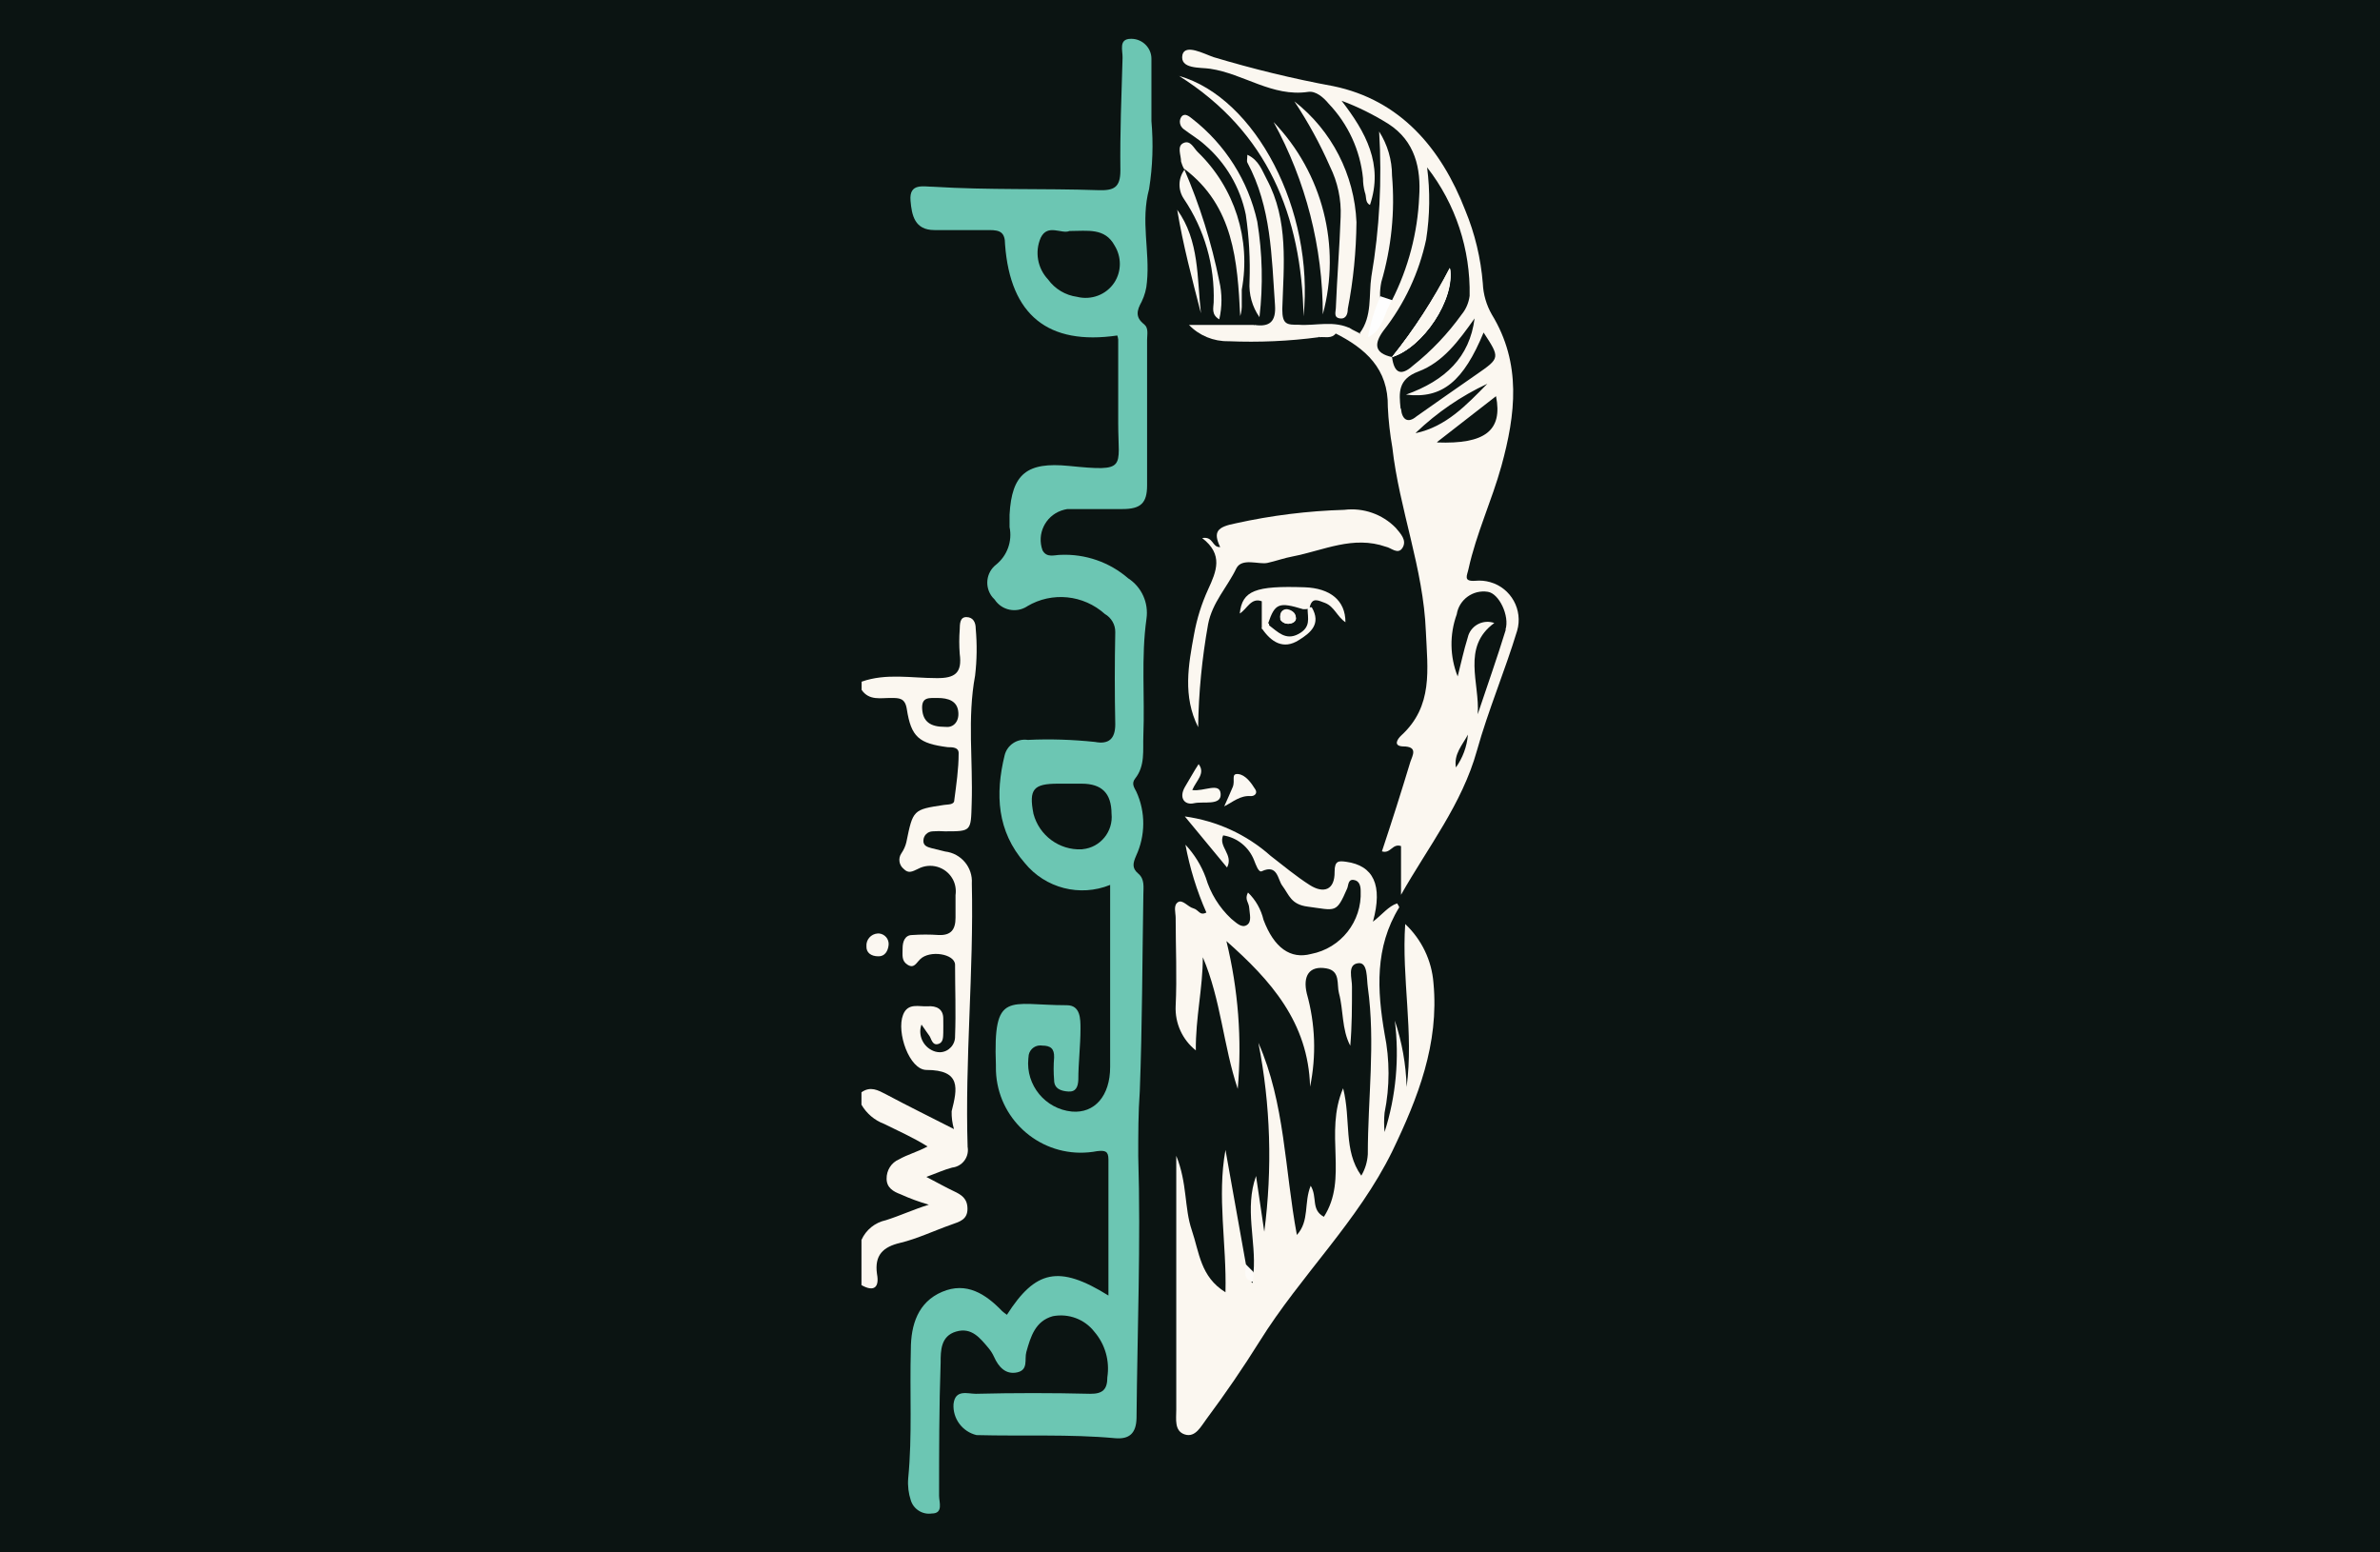
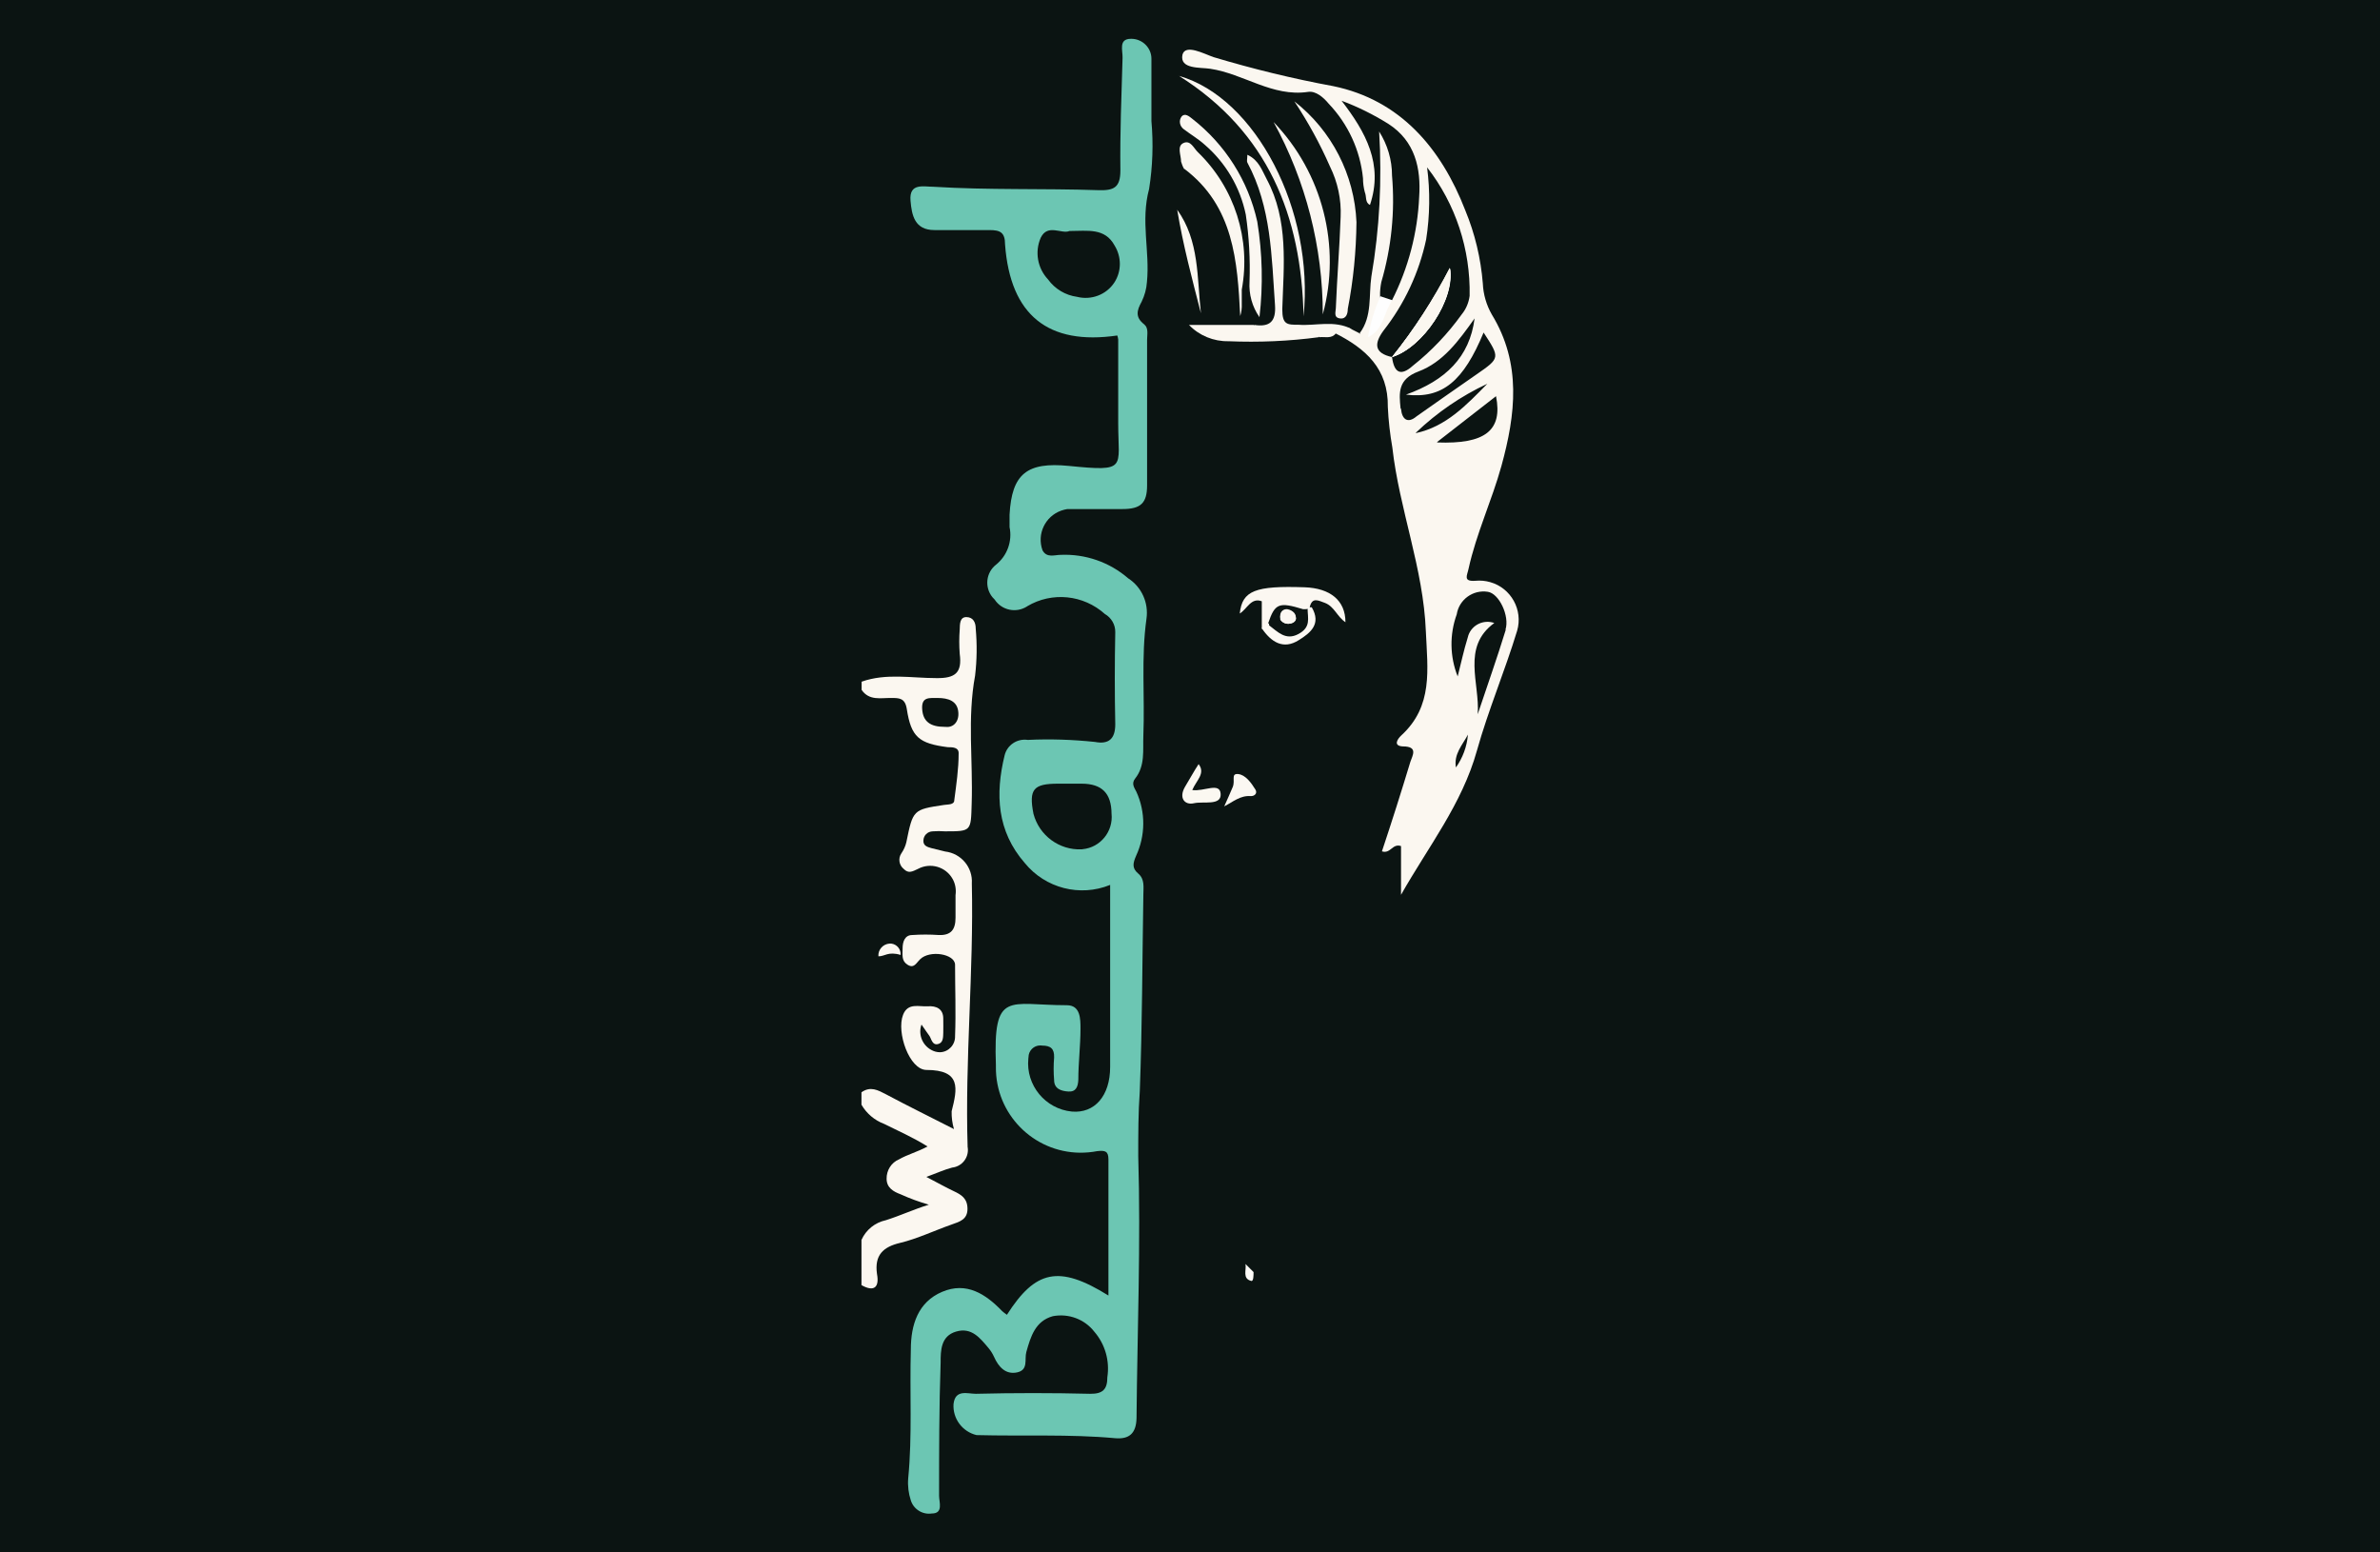
<svg xmlns="http://www.w3.org/2000/svg" version="1.0" id="Layer_1" x="0px" y="0px" width="153.33px" height="100px" viewBox="0 0 153.33 100" style="enable-background:new 0 0 153.33 100;" xml:space="preserve">
  <style type="text/css">
	.st0{fill:#0B1412;}
	.st1{fill:#FBF7F0;}
	.st2{fill:#6CC6B3;}
	.st3{fill:#FBF7F1;}
	.st4{fill:#FBF8F2;}
	.st5{fill:#FBF8F1;}
	.st6{fill:#FCF9F4;}
	.st7{fill:#FEFEFE;}
	.st8{fill:#FDFBF8;}
	.st9{fill:#FCF8F2;}
</style>
  <rect x="-1" y="-1.83" class="st0" width="155" height="102.83" />
  <g>
    <path class="st1" d="M62.86,40.49c0-0.38-0.15-0.73-0.59-0.74s-0.43,0.45-0.44,0.79c-0.04,0.53-0.04,1.05,0,1.58   c0.16,1.2-0.27,1.58-1.51,1.56c-1.6,0-3.23-0.33-4.81,0.23v0.53c0.49,0.71,1.23,0.51,1.91,0.52c0.51,0,0.89,0,1,0.71   c0.28,1.81,0.78,2.22,2.64,2.46c0.3,0,0.72,0,0.7,0.41c0,1-0.15,2-0.28,3c0,0.31-0.4,0.27-0.66,0.31c-2,0.3-2,0.31-2.43,2.41   c-0.06,0.25-0.17,0.49-0.32,0.71c-0.22,0.32-0.15,0.76,0.15,1c0.31,0.32,0.56,0.17,0.92,0c0.8-0.43,1.8-0.14,2.24,0.66   c0.17,0.31,0.23,0.67,0.18,1.03c0,0.48,0,1,0,1.45c0,0.77-0.29,1.15-1.08,1.12c-0.57-0.04-1.14-0.04-1.71,0   c-0.47,0-0.62,0.42-0.62,0.86s-0.08,0.81,0.33,1.06s0.55-0.12,0.8-0.36c0.62-0.61,2.22-0.35,2.25,0.34c0,1.54,0.06,3.08,0,4.61   c0.02,0.55-0.41,1.02-0.96,1.04c-0.1,0-0.21-0.01-0.31-0.04c-0.71-0.21-1.12-0.95-0.92-1.66c0.01-0.03,0.02-0.05,0.03-0.08   c0.28,0.4,0.39,0.57,0.51,0.73s0.18,0.68,0.62,0.5c0.27-0.11,0.26-0.43,0.27-0.69s0-0.62,0-0.93c0-0.62-0.44-0.83-1-0.79   s-1.28-0.25-1.59,0.55c-0.44,1.13,0.41,3.54,1.5,3.55c2.26,0,2,1.2,1.63,2.66c-0.01,0.39,0.04,0.78,0.15,1.15   c-1.54-0.79-3-1.5-4.38-2.24c-0.52-0.27-1-0.54-1.58-0.13v0.8c0.33,0.57,0.85,1.01,1.47,1.24c0.9,0.45,1.84,0.86,2.79,1.45   c-0.7,0.37-1.3,0.52-1.84,0.83c-0.5,0.21-0.81,0.71-0.8,1.25c0,0.58,0.44,0.83,0.9,1c0.59,0.27,1.2,0.49,1.82,0.67   c-1,0.31-1.85,0.71-2.77,1c-0.7,0.15-1.28,0.62-1.57,1.27v2.91c0.83,0.47,1.16,0.12,1-0.72c-0.17-1.21,0.39-1.74,1.49-2   c1.1-0.26,2.22-0.8,3.34-1.19c0.52-0.18,1-0.33,1-1s-0.39-0.91-0.88-1.14s-1.06-0.55-1.77-0.92c0.69-0.25,1.16-0.47,1.66-0.6   c0.63-0.07,1.08-0.63,1.01-1.26c0-0.01,0-0.03-0.01-0.04c-0.18-5.67,0.4-11.33,0.27-17c0.07-1.04-0.69-1.94-1.72-2.06L60,54.63   c-0.25-0.07-0.53-0.15-0.51-0.49c0.01-0.33,0.27-0.58,0.6-0.59c0.26-0.02,0.53-0.02,0.79,0c1.71,0,1.67,0,1.72-1.8   c0.09-2.74-0.29-5.49,0.22-8.23C62.94,42.51,62.95,41.5,62.86,40.49z M60.86,46.82c-0.92,0-1.4-0.34-1.45-1.15s0.48-0.7,1-0.71   c0.68,0,1.28,0.19,1.33,0.93c0.05,0.57-0.3,1-0.83,0.93H60.86z" />
    <path class="st2" d="M74.18,7.8c0-1.32,0-2.64,0-4c0.01-0.71-0.57-1.29-1.28-1.3c-0.01,0-0.03,0-0.04,0   c-0.82,0-0.52,0.76-0.54,1.23c-0.07,2.41-0.17,4.83-0.14,7.25c0,1.11-0.43,1.3-1.41,1.27c-3.54-0.12-7.09,0-10.63-0.22   c-0.64,0-1.58-0.27-1.48,0.9c0.08,0.93,0.26,1.89,1.54,1.89s2.37,0,3.55,0c0.69,0,1,0.15,1,0.93c0.34,4.56,2.78,6.51,7.23,5.86   c0.03,0.08,0.05,0.17,0.06,0.26c0,1.8,0,3.6,0,5.41c0,2.89,0.62,3.11-3.19,2.73c-2.67-0.26-3.67,0.49-3.81,3.15   c0,0.26,0,0.53,0,0.79c0.19,0.91-0.15,1.85-0.88,2.43c-0.64,0.51-0.74,1.44-0.23,2.08c0.05,0.06,0.1,0.11,0.15,0.16   c0.46,0.7,1.39,0.89,2.09,0.44c0,0,0.01,0,0.01-0.01c1.6-0.95,3.62-0.74,5,0.5c0.42,0.24,0.68,0.69,0.67,1.17   c-0.04,2-0.04,3.98,0,5.94c0,0.94-0.43,1.3-1.31,1.13c-1.44-0.15-2.89-0.2-4.33-0.13c-0.68-0.1-1.33,0.33-1.49,1   c-0.61,2.5-0.49,4.88,1.3,6.93c1.33,1.63,3.56,2.2,5.5,1.41c0,4,0,7.87,0,11.73c0,1.86-1,3-2.47,2.87c-1.71-0.17-2.97-1.7-2.8-3.41   c0-0.03,0.01-0.06,0.01-0.09c0-0.42,0.34-0.76,0.76-0.76c0.04,0,0.07,0,0.11,0.01c0.56,0,0.8,0.2,0.78,0.77   c-0.04,0.48-0.04,0.97,0,1.45c0,0.55,0.43,0.71,0.92,0.74s0.62-0.31,0.64-0.76c0-1.09,0.14-2.19,0.14-3.29c0-0.63,0-1.51-0.88-1.51   c-3.77,0-4.75-1-4.57,3.85v0.13c-0.03,3.02,2.4,5.49,5.42,5.52c0.37,0,0.74-0.03,1.1-0.1c0.52-0.06,0.73,0,0.73,0.53v8.77   c-3.21-2-4.71-1.62-6.54,1.24c-0.11-0.07-0.21-0.15-0.31-0.24c-1.07-1.11-2.3-1.9-3.86-1.24s-2.02,2.13-2.02,3.71   c-0.08,2.77,0.1,5.54-0.17,8.31c-0.04,0.48,0.02,0.96,0.17,1.42c0.18,0.57,0.76,0.93,1.35,0.84c0.76,0,0.47-0.73,0.47-1.14   c0-2.86,0-5.72,0.1-8.58c0-0.76,0-1.71,1-2s1.54,0.42,2.09,1.07c0.14,0.17,0.26,0.36,0.35,0.56c0.29,0.65,0.75,1.16,1.49,1   c0.74-0.16,0.46-0.84,0.59-1.31c0.28-1,0.58-2,1.71-2.31c1.01-0.19,2.04,0.19,2.67,1c0.7,0.81,1,1.88,0.84,2.93   c0,0.79-0.3,1.08-1.11,1.07c-2.45-0.06-4.9-0.06-7.36,0c-0.54,0-1.33-0.31-1.44,0.66c-0.06,0.94,0.57,1.78,1.48,2   c3,0.08,6-0.07,8.93,0.2c0.91,0.08,1.36-0.31,1.38-1.3c0.05-5.63,0.28-11.26,0.11-16.88c0-1.42,0-2.78,0.1-4.17   c0.16-4.22,0.16-8.44,0.23-12.66c0-0.48,0.1-1-0.33-1.36s-0.33-0.69-0.14-1.14c0.61-1.31,0.62-2.82,0.02-4.13   c-0.13-0.26-0.34-0.52-0.08-0.85c0.66-0.83,0.49-1.82,0.53-2.78c0.1-2.51-0.15-5,0.2-7.51c0.15-1.03-0.31-2.05-1.18-2.61   c-1.2-1.04-2.76-1.58-4.35-1.51c-0.39,0-0.9,0.22-1.17-0.3c-0.37-1.04,0.17-2.18,1.21-2.55c0.13-0.04,0.25-0.08,0.39-0.1   c1.18,0,2.37,0,3.55,0s1.59-0.38,1.59-1.53c0-3.12,0-6.24,0-9.37c0-0.34,0.11-0.76-0.19-1c-0.59-0.46-0.47-0.9-0.16-1.46   c0.19-0.39,0.31-0.82,0.34-1.26c0.2-2-0.42-3.92,0.14-6C74.26,10.72,74.31,9.26,74.18,7.8z M69.68,54.71   c-1.44,0.06-2.73-0.89-3.1-2.29c-0.31-1.59,0-1.94,1.59-1.94h1.51c1.32,0,1.92,0.63,1.93,1.93c0.12,1.15-0.72,2.18-1.86,2.29   C69.72,54.71,69.7,54.71,69.68,54.71z M71.79,18.2c-0.52,0.79-1.49,1.15-2.4,0.92c-0.75-0.1-1.43-0.51-1.87-1.12   c-0.68-0.72-0.87-1.78-0.47-2.69c0.45-0.92,1.35-0.21,1.85-0.43c1.18,0,2.28-0.22,2.91,0.94C72.26,16.55,72.26,17.48,71.79,18.2z" />
-     <path class="st1" d="M80.76,81.94c0.17-2-0.59-4.1,0.16-6.19l0.53,3.59c0.53-4.05,0.41-8.16-0.38-12.17   c1.72,3.9,1.69,8.14,2.48,12.38c0.83-0.92,0.44-2.07,0.89-3.17c0.45,0.74,0,1.54,0.85,2c1.59-2.47,0-5.38,1.24-8.28   c0.52,2.06,0,4,1.17,5.63c0.25-0.42,0.39-0.89,0.42-1.38c0-3.59,0.5-7.18,0-10.76c-0.08-0.57,0-1.57-0.57-1.55   c-0.8,0.05-0.43,1-0.45,1.54c0,1.26,0,2.52-0.11,3.78c-0.56-1.07-0.43-2.28-0.73-3.39c-0.15-0.56,0.11-1.43-0.8-1.59   c-1.12-0.2-1.54,0.49-1.27,1.62c0.55,1.96,0.62,4.01,0.21,6c-0.11-4.15-2.55-6.87-5.39-9.38c0.76,3.11,1.01,6.33,0.73,9.52   c-0.93-2.78-1.08-5.74-2.25-8.48c0,2-0.47,3.88-0.45,6c-0.87-0.69-1.35-1.75-1.3-2.86c0.09-1.89,0-3.79,0-5.68   c0-0.34-0.16-0.79,0.14-1c0.3-0.21,0.65,0.3,1,0.39s0.4,0.5,0.84,0.27c-0.62-1.4-1.07-2.87-1.35-4.37   c0.57,0.61,1.02,1.33,1.31,2.12c0.3,1.01,0.87,1.93,1.64,2.65c0.31,0.24,0.65,0.62,1,0.41s0.18-0.72,0.16-1.1   c-0.02-0.38-0.32-0.54-0.08-1c0.5,0.48,0.84,1.09,1,1.76c0.68,1.81,1.74,2.55,3.06,2.2c1.93-0.37,3.29-2.1,3.2-4.06   c0-0.32-0.08-0.66-0.45-0.71c-0.37-0.05-0.33,0.34-0.42,0.55c-0.71,1.63-0.72,1.41-2.54,1.17c-1.09-0.14-1.19-0.75-1.64-1.35   c-0.3-0.39-0.29-1.41-1.32-0.93c-0.21,0.1-0.38-0.42-0.49-0.69c-0.33-0.86-1.09-1.48-2-1.62c-0.33,0.73,0.69,1.24,0.25,2.07   l-2.72-3.29c2.05,0.28,3.98,1.16,5.53,2.54c0.83,0.64,1.64,1.32,2.52,1.88c0.88,0.56,1.62,0.34,1.6-0.86c0-0.73,0.28-0.7,0.74-0.64   c1.76,0.24,2.38,1.5,1.73,3.86c0.59-0.45,1-1,1.56-1.18c0.06,0.12,0.15,0.22,0.13,0.26c-1.58,2.57-1.42,5.34-0.94,8.14   c0.34,1.68,0.34,3.41,0,5.09c-0.04,0.41-0.04,0.83,0,1.24c0.74-2.32,0.96-4.77,0.66-7.18c0.46,1.38,0.72,2.82,0.76,4.28   c0.47-3.51-0.33-7-0.09-10.5c1.06,1,1.71,2.35,1.82,3.8c0.37,3.92-1,7.4-2.65,10.83c-2.22,4.53-5.9,8-8.55,12.25   c-1.07,1.71-2.2,3.36-3.42,5c-0.35,0.46-0.71,1.22-1.4,1s-0.55-1-0.55-1.6c0-5.33,0-10.65,0-16.35c0.72,1.78,0.51,3.35,1,4.79   c0.49,1.44,0.55,3,2.17,4c0.08-3.15-0.55-6.14,0-9.17l1.32,7.39c0.2,0.34,0.18,0.75,0.36,1.09c0,0.19,0.18,0,0,0s0-0.16,0-0.25   C80.62,82.17,80.67,82.04,80.76,81.94z" />
    <path class="st1" d="M89.68,23L89.68,23c1.43-1.79,2.67-3.71,3.72-5.74C93.74,19.3,91.68,22.37,89.68,23z" />
    <path class="st1" d="M95.06,37.41c-0.82,0.06-0.54-0.33-0.45-0.77c0.5-2.28,1.5-4.39,2.12-6.63c0.91-3.31,1.31-6.59-0.62-9.75   c-0.35-0.61-0.55-1.3-0.58-2c-0.13-1.62-0.51-3.21-1.13-4.71c-1.55-4-4.19-7.11-8.5-8c-2.61-0.48-5.18-1.11-7.72-1.87   c-0.63-0.22-1.81-0.86-2-0.16c-0.2,0.95,1.15,0.81,1.79,0.91c2.15,0.32,4,1.83,6.3,1.49c0.5-0.08,1,0.36,1.33,0.76   c1.25,1.31,2.03,3,2.21,4.8c0,0.31,0.04,0.61,0.12,0.91c0.12,0.27,0,0.66,0.33,0.81c0.88-2.62-0.28-4.7-1.83-6.71   c1.05,0.39,2.05,0.89,3,1.48c1.75,1.12,2.12,2.89,2,4.7c-0.1,2.32-0.7,4.6-1.75,6.67c-0.46,0.31-0.81,0.76-1,1.29l0,0   c-0.12,0.25-0.29,0.48-0.49,0.68l-0.06,0.05c-0.19,0.09-0.36,0.27-0.58,0.09l-0.53-0.27l-0.18-0.08h-0.05   c-0.29-0.09-0.61-0.09-0.9,0c-0.24,0.07-0.3,0.31,0.08,0.34c2,1,3.48,2.3,3.44,4.78c0.04,0.87,0.14,1.74,0.29,2.6   c0.45,4,2,7.78,2.16,11.85c0.11,2.46,0.48,4.81-1.58,6.7c-0.26,0.24-0.54,0.68,0.1,0.71c1,0,0.62,0.58,0.48,1   c-0.59,1.95-1.2,3.87-1.83,5.76c0.56,0.18,0.67-0.53,1.23-0.34v3.14c1.74-3.08,3.93-5.84,4.89-9.29c0.73-2.61,1.8-5.12,2.59-7.72   c0.39-1.34-0.39-2.75-1.73-3.13C95.7,37.41,95.38,37.38,95.06,37.41z M89.68,23c-1.14-0.25-1.17-0.85-0.56-1.69   c1.36-1.73,2.3-3.74,2.76-5.89c0.24-1.54,0.26-3.1,0.06-4.64c1.84,2.36,2.8,5.29,2.74,8.28c-0.06,0.44-0.23,0.85-0.51,1.19   c-0.89,1.24-1.95,2.36-3.15,3.31C90.27,24.23,89.82,24.06,89.68,23z M90.23,26.3c-0.1-1-0.18-1.87,1.15-2.37   c1.6-0.6,2.61-2,3.62-3.42c-0.32,2.5-1.88,4-4.42,4.91c2.36,0.29,3.71-0.89,5-4c1.07,1.64,1.07,1.64-0.46,2.7   c-1.29,0.9-2.58,1.79-3.86,2.7c-0.58,0.49-0.94,0.18-1-0.48L90.23,26.3z M91.23,27.86c1.35-1.29,2.9-2.35,4.59-3.14   c-1.35,1.37-2.65,2.76-4.61,3.18L91.23,27.86z M92.6,28.46l3.78-2.94c0.44,2.21-0.7,3.1-3.8,2.98L92.6,28.46z M93.8,49.46   c-0.16-0.89,0.42-1.47,0.77-2.14c-0.06,0.77-0.34,1.51-0.79,2.14H93.8z M97.01,40.56c-0.56,1.82-1.2,3.63-1.81,5.45   c0.15-2-1.06-4.33,1.07-5.88c-0.68-0.24-1.43,0.11-1.67,0.79c-0.02,0.07-0.04,0.14-0.06,0.21c-0.23,0.74-0.39,1.49-0.63,2.44   c-0.51-1.28-0.53-2.7-0.06-4c0.15-0.95,1.05-1.6,2-1.45c0.72,0.1,1.42,1.55,1.14,2.44L97.01,40.56z" />
-     <path class="st1" d="M77.19,46.84c-1-2-0.63-4-0.26-6c0.18-0.99,0.48-1.95,0.9-2.87c0.54-1.17,1-2.25-0.38-3.31   c0.74-0.13,0.62,0.61,1.16,0.58c-0.48-1-0.18-1.3,1-1.53c2.3-0.51,4.64-0.8,7-0.87c1.22-0.15,2.45,0.28,3.31,1.16   c0.31,0.37,0.73,0.8,0.44,1.28s-0.74,0-1.07-0.06c-2.12-0.74-4,0.23-6,0.62c-0.55,0.1-1.09,0.3-1.64,0.42   c-0.55,0.12-1.64-0.35-2,0.35c-0.58,1.21-1.55,2.19-1.82,3.6C77.44,42.4,77.22,44.61,77.19,46.84z" />
    <path class="st1" d="M83.39,6.53c2.41,1.88,3.87,4.73,4,7.78c-0.02,1.88-0.2,3.75-0.56,5.59c0,0.3-0.1,0.67-0.51,0.61   c-0.41-0.06-0.27-0.41-0.26-0.65c0.08-2,0.24-3.92,0.31-5.89c0.05-1.12-0.19-2.24-0.69-3.25C85.04,9.26,84.27,7.86,83.39,6.53z" />
    <path class="st3" d="M82.05,7.86c3.16,3.29,4.36,7.99,3.17,12.39C85.22,15.92,84.13,11.66,82.05,7.86z" />
    <path class="st1" d="M76.29,10.89c-0.09-0.15-0.15-0.31-0.2-0.48c0-0.42-0.29-1,0.16-1.2c0.45-0.2,0.65,0.33,0.92,0.59   c2.37,2.29,3.43,5.62,2.83,8.86c0,0.3,0,0.61,0,0.92c0.01,0.26-0.02,0.53-0.1,0.78c-0.18-3.56-0.42-7.07-3.58-9.47H76.29z" />
    <path class="st3" d="M81.14,20.43c-0.47-0.67-0.69-1.48-0.64-2.29c0.05-1.44-0.03-2.88-0.24-4.31c-0.36-1.76-1.29-3.34-2.65-4.51   c-0.42-0.38-0.92-0.67-1.35-1C76,8.13,75.93,7.77,76.12,7.51c0,0,0.01-0.01,0.01-0.01c0.21-0.24,0.49,0,0.68,0.15   c2.13,1.66,3.61,4,4.19,6.63C81.33,16.31,81.38,18.38,81.14,20.43z" />
    <path class="st1" d="M87.07,21.19c-0.33,0.14-0.82-0.31-1,0.27c-0.27,0.38-0.69,0.22-1.05,0.26c-0.93-0.61-1.92,0-2.87-0.17   c-0.5-0.1-1.17,0.17-1.34-0.62c1,0.15,1.41-0.22,1.33-1.3c-0.22-3.13-0.24-6.29-1.78-9.16c-0.05-0.1,0-0.25,0-0.5   c0.74,0.34,0.94,1,1.25,1.58c1.42,2.65,1.09,5.54,1,8.37c0,1,0.31,1,1.06,1C84.77,21,85.96,20.61,87.07,21.19z" />
    <path class="st3" d="M83.98,20.38c-0.13-6.48-2.3-11.88-8.02-15.49C80.9,6.3,84.68,13.56,83.98,20.38z" />
    <path class="st3" d="M88.13,21.72c-0.21,0.02-0.42-0.08-0.53-0.26c0.82-1.09,0.57-2.44,0.75-3.65c0.53-3.08,0.69-6.22,0.5-9.34   c0.54,0.85,0.83,1.83,0.83,2.84c0.2,2.31-0.04,4.64-0.69,6.86c-0.06,0.3-0.09,0.6-0.08,0.91C89,20.03,88.72,20.97,88.13,21.72z" />
    <path class="st1" d="M80.76,20.93c1.15,0.55,2.38,0.12,3.56,0.27c0.3,0,0.91-0.25,0.65,0.52c-1.93,0.26-3.88,0.34-5.82,0.26   c-0.96,0.02-1.89-0.36-2.55-1.05L80.76,20.93z" />
    <path class="st3" d="M86.68,40.08c-0.54-0.36-0.71-1-1.31-1.24c-0.43-0.15-0.85-0.42-1,0.31c-0.08,0.06-0.17,0.09-0.27,0.09h-0.08   h-0.07c-1.55-0.47-1.81-0.39-2.25,0.91c-0.01,0.02-0.01,0.05,0,0.07l0,0v0.06v0.06c-0.1,0.14-0.21,0.24-0.41,0.16v-1.77   c-0.7-0.26-0.94,0.5-1.42,0.79c0.16-1.48,1-1.8,4.19-1.69C85.68,37.89,86.68,38.66,86.68,40.08z" />
-     <path class="st4" d="M76.29,10.89c1,2.32,1.76,4.73,2.26,7.21c0.19,0.81,0.19,1.66,0,2.47c-0.53-0.31-0.37-0.75-0.36-1.09   c0.08-2.37-0.59-4.7-1.92-6.67c-0.4-0.59-0.37-1.36,0.07-1.92L76.29,10.89z" />
    <path class="st5" d="M77.37,20.18c-0.57-2.21-1.16-4.42-1.53-6.67C77.28,15.51,77.11,17.9,77.37,20.18z" />
    <path class="st5" d="M76.81,50.89c0.76,0.11,1.78-0.53,1.83,0.25s-1.12,0.46-1.72,0.6c-0.6,0.14-1-0.34-0.57-1.07   c0.29-0.47,0.57-1,0.87-1.45C77.68,49.82,77.08,50.26,76.81,50.89z" />
    <path class="st6" d="M82.48,39.9l0.91-0.36c0.06,0.09,0.09,0.19,0.1,0.29c0,0.22-0.24,0.34-0.48,0.35   C82.79,40.19,82.59,40.08,82.48,39.9z" />
    <path class="st6" d="M83.68,41.23c-1,0.64-1.79,0.13-2.39-0.76l0.26-0.26c0.04-0.02,0.08-0.04,0.12-0.05l0,0h0.09v0.06v0.06   c0.56,0.42,1.07,1,1.89,0.56s0.6-1,0.59-1.63l0,0v-0.09h0.27C85.14,40.2,84.42,40.77,83.68,41.23z" />
    <path class="st4" d="M78.87,51.94c0.18-0.41,0.38-0.83,0.55-1.25s-0.13-0.87,0.34-0.83s0.85,0.56,1.12,1   c0.15,0.25-0.07,0.43-0.3,0.42C79.9,51.23,79.46,51.64,78.87,51.94z" />
    <path class="st7" d="M88.13,21.72c0.16-0.91,0.43-1.79,0.79-2.64l0.78,0.26C89.14,20.11,89.15,21.26,88.13,21.72z" />
    <path class="st8" d="M80.76,81.94c0,0.21,0,0.61-0.15,0.57c-0.59-0.15-0.3-0.7-0.37-1.09L80.76,81.94z" />
-     <path class="st3" d="M56.59,61.6c-0.48,0-0.79-0.24-0.77-0.65c-0.03-0.42,0.29-0.79,0.72-0.82c0.03,0,0.07,0,0.1,0   c0.37,0.04,0.64,0.36,0.61,0.73C57.21,61.27,57,61.61,56.59,61.6z" />
+     <path class="st3" d="M56.59,61.6c-0.03-0.42,0.29-0.79,0.72-0.82c0.03,0,0.07,0,0.1,0   c0.37,0.04,0.64,0.36,0.61,0.73C57.21,61.27,57,61.61,56.59,61.6z" />
    <path class="st7" d="M93.43,17.3c-1.06,2.02-2.32,3.93-3.75,5.7l0,0C91.68,22.37,93.74,19.3,93.43,17.3z M89.96,22.87   c1.6-1.16,2.24-3,3.23-4.51C92.59,20.15,91.46,21.73,89.96,22.87z" />
    <path class="st1" d="M89.68,23L89.68,23c1.43-1.79,2.67-3.71,3.72-5.74C93.74,19.3,91.68,22.37,89.68,23z" />
    <path class="st9" d="M83.49,39.83c0,0.22-0.24,0.34-0.48,0.35c-0.21,0.01-0.42-0.1-0.53-0.28c0,0,0,0,0-0.06   c-0.02-0.07-0.02-0.15,0-0.22c0.01-0.22,0.2-0.39,0.42-0.38c0.01,0,0.02,0,0.03,0c0.18,0.03,0.34,0.11,0.46,0.25l0,0   C83.46,39.59,83.49,39.71,83.49,39.83z" />
  </g>
</svg>